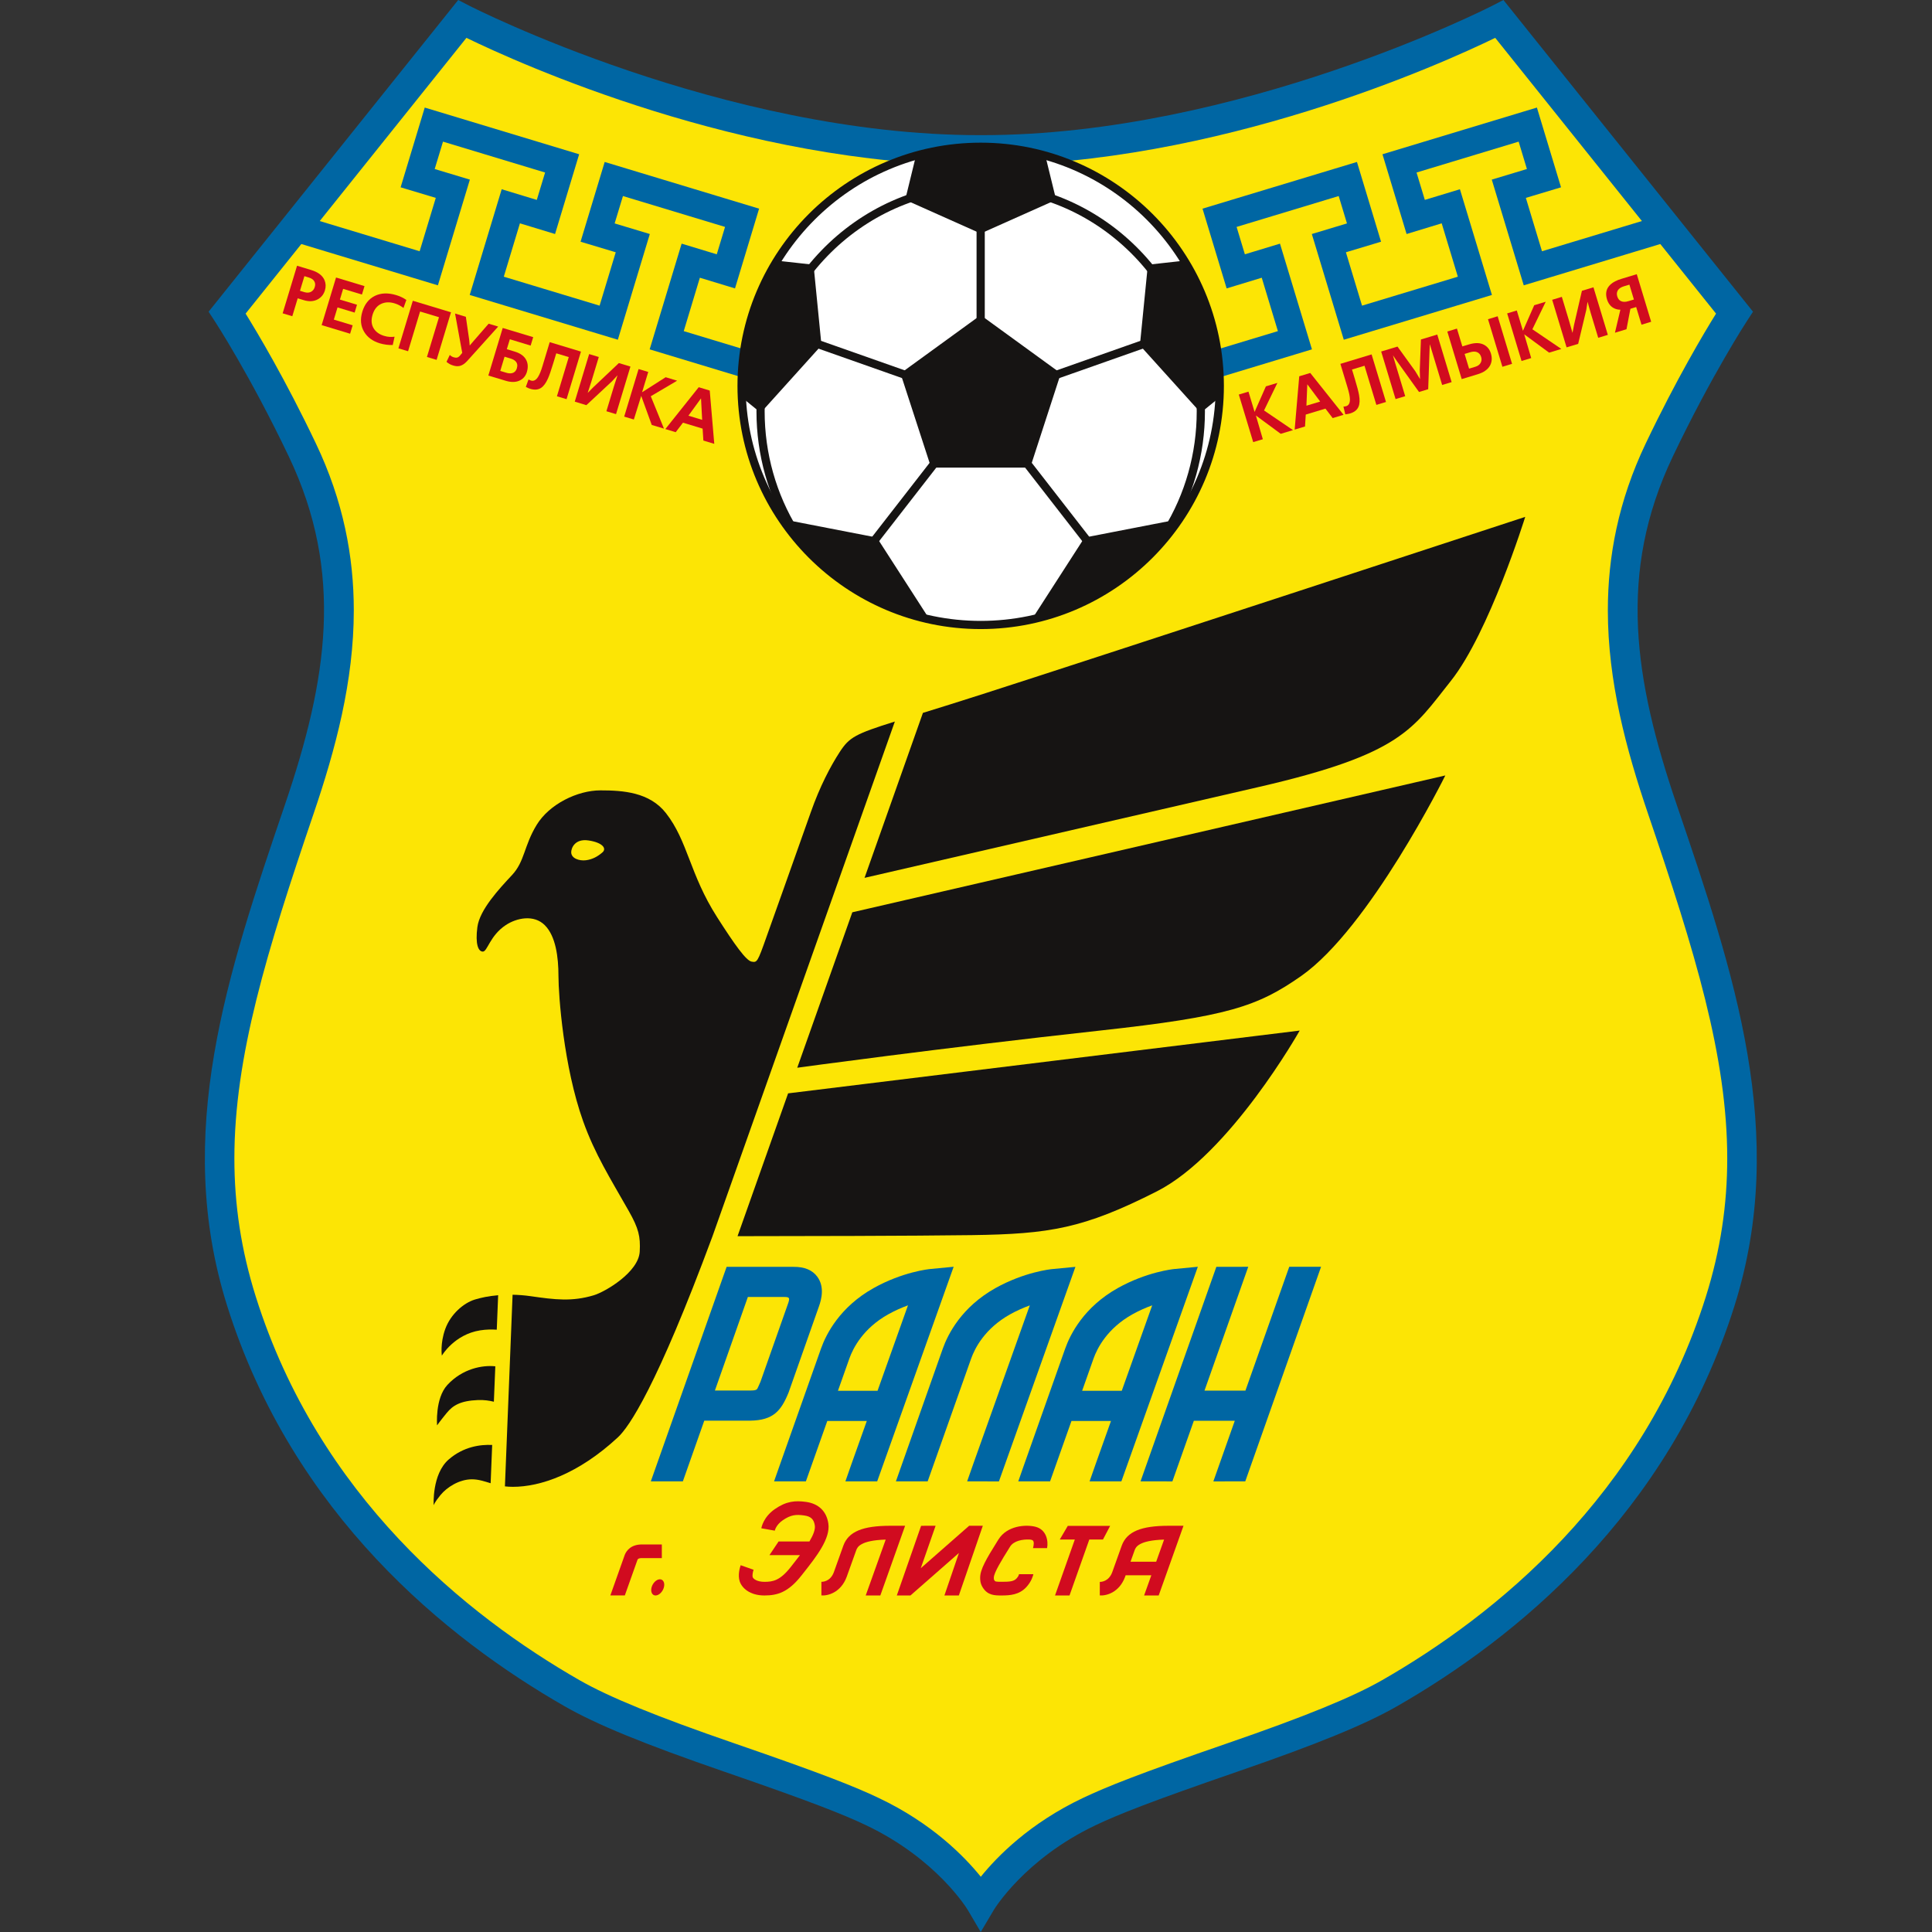
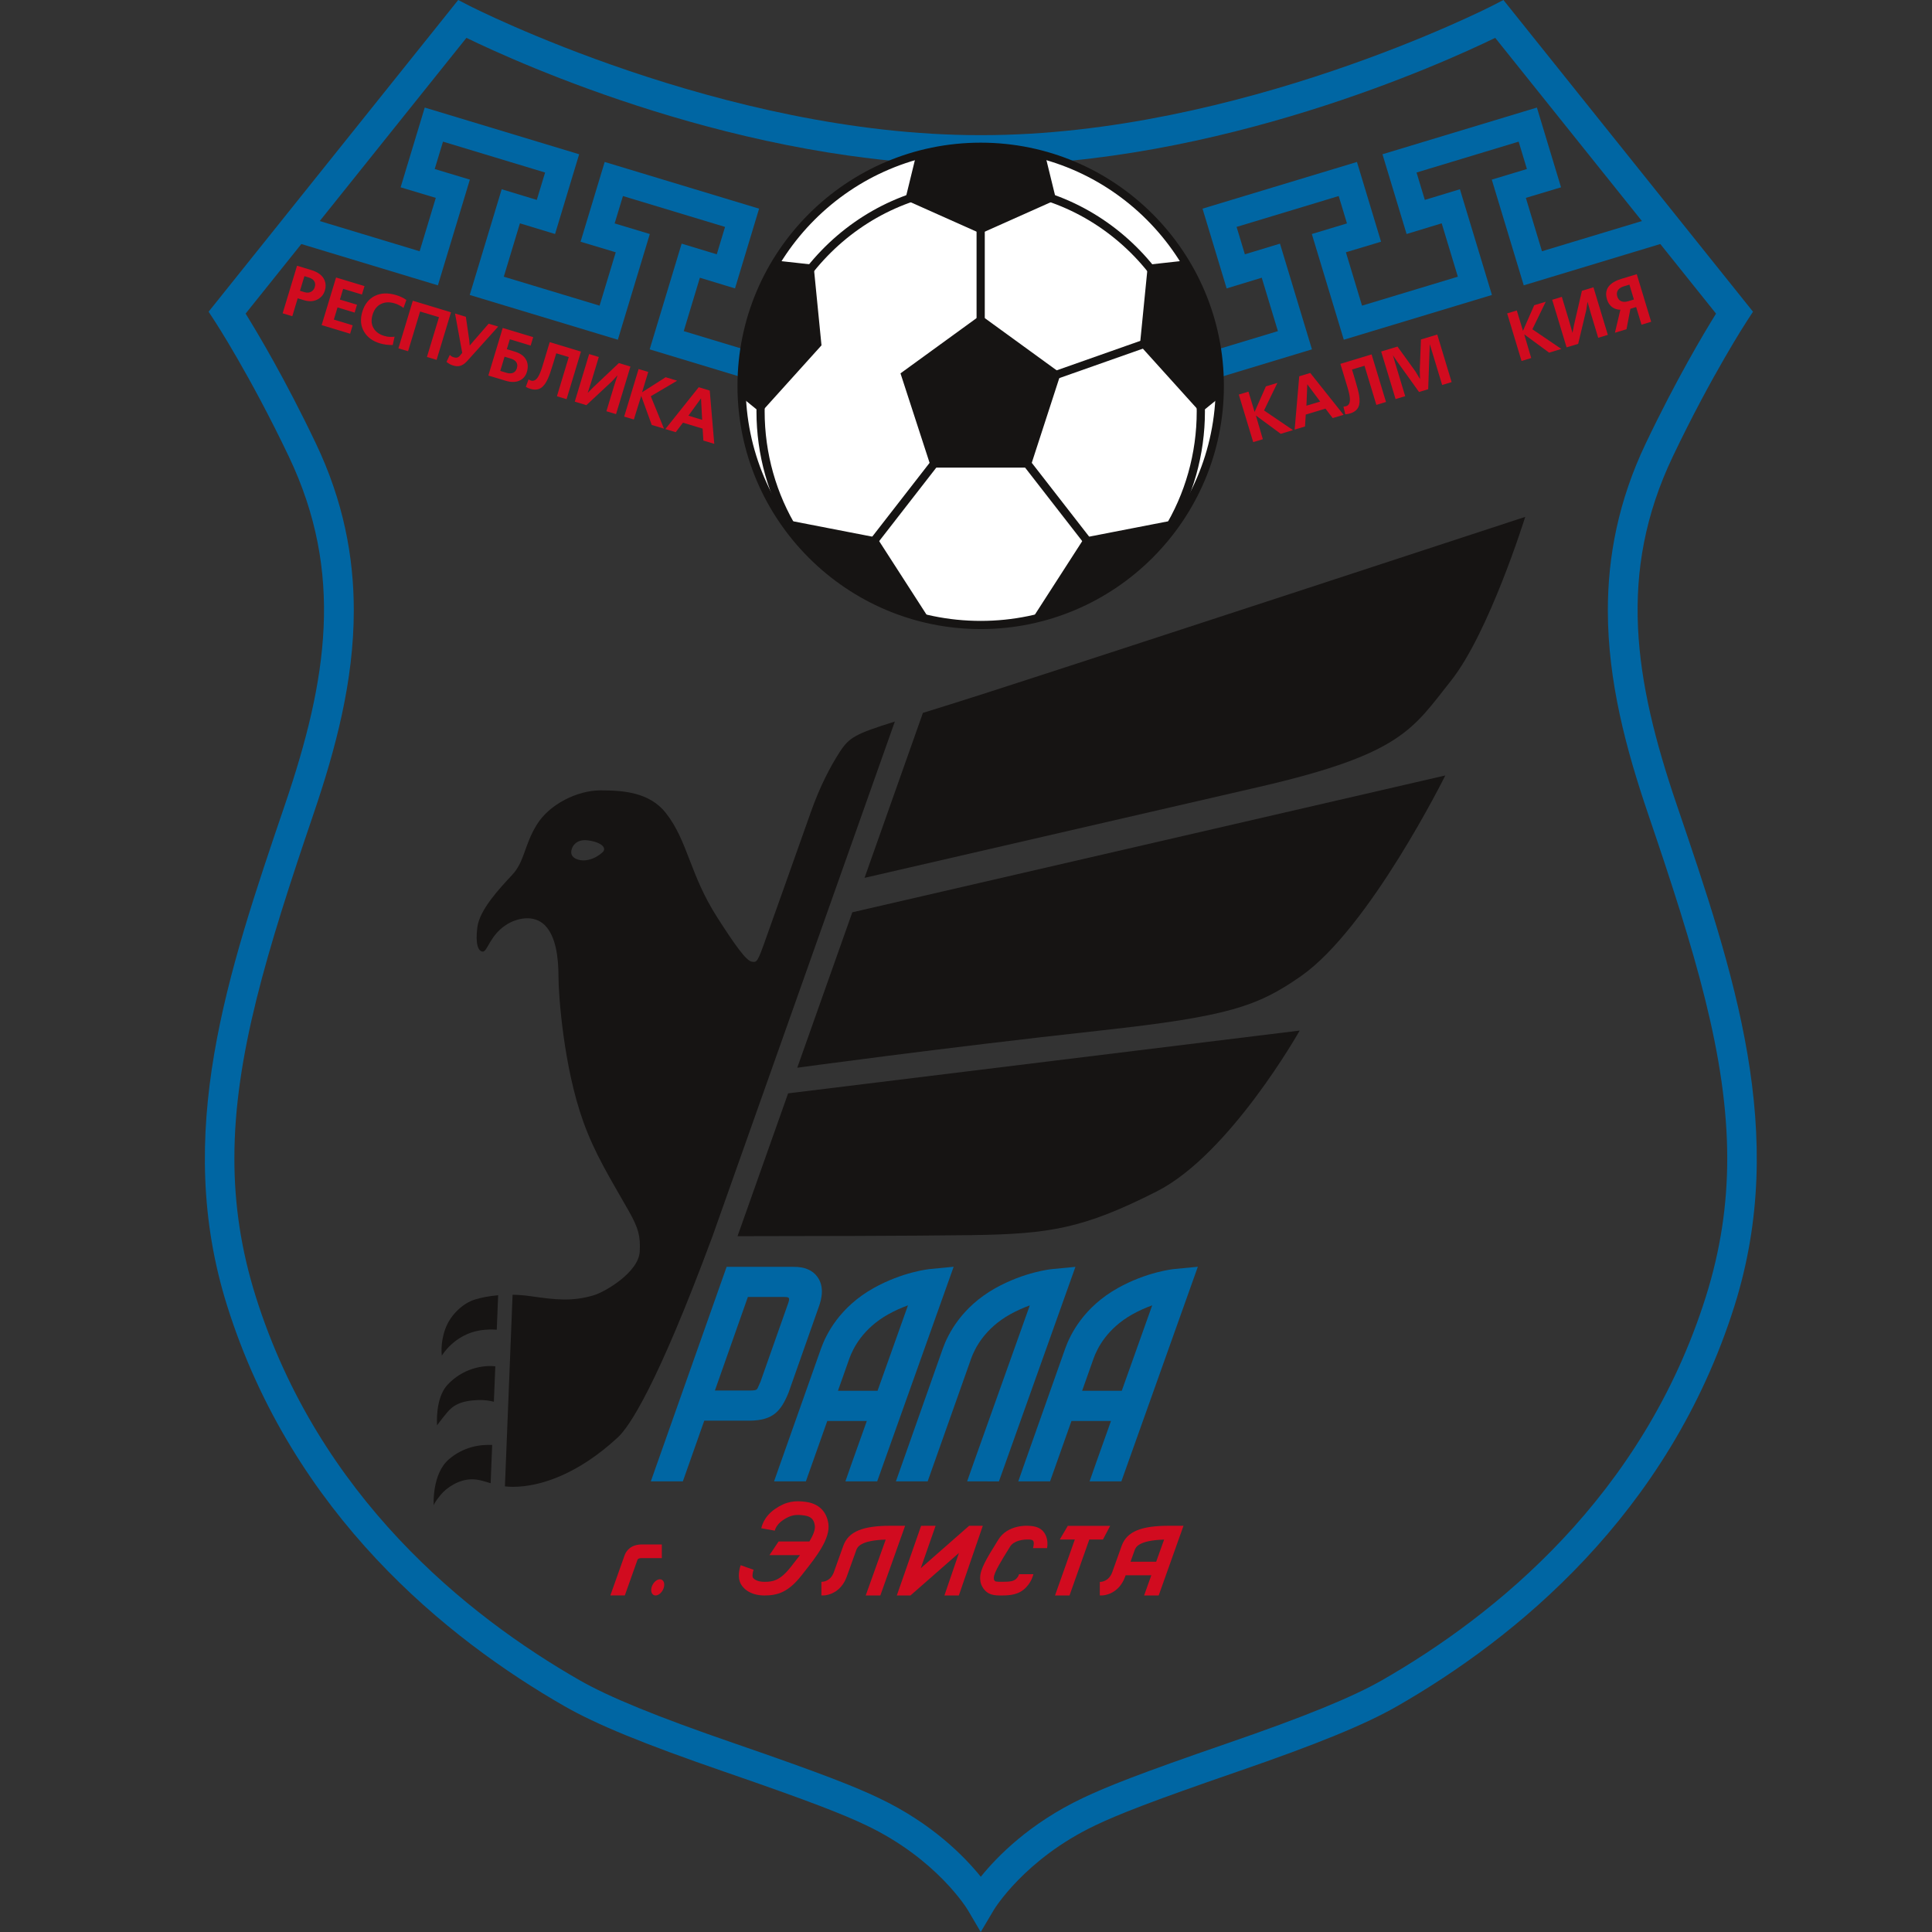
<svg xmlns="http://www.w3.org/2000/svg" width="64" height="64" viewBox="0 0 64 64" fill="none">
  <rect x="0" y="0" width="64" height="64" fill="#333333" stroke="none" />
  <g clip-path="url(#clip0_1279_193195)">
-     <path d="M32.447 4.975C23.724 4.975 15.313 0.629 15.313 0.629L7.525 10.355C7.525 10.355 8.7 12.147 10.017 14.908C11.99 19.047 11.263 22.838 9.913 26.807C7.836 32.912 6.309 37.74 8.001 43.111C9.939 49.268 14.38 53.471 18.947 56.089C19.911 56.641 21.414 57.274 24.152 58.217C27.081 59.227 28.128 59.646 28.899 60.011C31.443 61.218 32.489 63.021 32.489 63.021C32.489 63.021 33.539 61.218 36.083 60.011C36.853 59.646 37.9 59.227 40.83 58.217C43.567 57.274 45.071 56.641 46.034 56.089C50.602 53.471 55.042 49.268 56.981 43.111C58.672 37.74 57.145 32.912 55.069 26.807C53.718 22.838 52.992 19.047 54.965 14.908C56.281 12.147 57.457 10.355 57.457 10.355L49.669 0.629C49.669 0.629 41.258 4.975 32.535 4.975H32.447Z" fill="#FCE505" />
    <path d="M49.44 0.187C49.357 0.23 41.03 4.477 32.535 4.477H32.447C23.951 4.477 15.624 0.23 15.541 0.187L15.179 0L6.91 10.326L7.108 10.629C7.12 10.646 8.283 12.428 9.567 15.122C11.405 18.978 10.846 22.517 9.442 26.647C7.533 32.258 5.73 37.557 7.526 43.261C9.702 50.174 14.803 54.287 18.7 56.52C19.756 57.126 21.338 57.774 23.989 58.688C26.903 59.692 27.947 60.111 28.685 60.461C31.044 61.581 32.05 63.255 32.06 63.272L32.488 64L32.919 63.273C32.929 63.256 33.937 61.581 36.296 60.461C37.035 60.111 38.078 59.692 40.992 58.688C43.643 57.774 45.225 57.126 46.282 56.52C50.178 54.287 55.279 50.174 57.456 43.261C59.252 37.557 57.449 32.258 55.54 26.647C54.135 22.518 53.576 18.978 55.414 15.122C56.698 12.428 57.862 10.646 57.873 10.629L58.071 10.326L49.803 0L49.44 0.187ZM32.535 5.473C40.362 5.473 47.806 2.092 49.531 1.254C49.987 1.824 56.44 9.883 56.846 10.389C56.457 11.014 55.534 12.557 54.515 14.694C53.61 16.593 53.262 18.435 53.262 20.219C53.262 22.571 53.867 24.822 54.597 26.967C56.143 31.513 57.217 35 57.217 38.375C57.217 39.898 56.999 41.398 56.506 42.962C54.426 49.568 49.529 53.512 45.786 55.657C44.801 56.221 43.222 56.866 40.667 57.746C37.697 58.77 36.659 59.187 35.869 59.562C34.11 60.396 33.032 61.498 32.49 62.17C31.948 61.498 30.871 60.396 29.112 59.562C28.323 59.187 27.285 58.77 24.314 57.746C21.76 56.866 20.181 56.221 19.195 55.657C15.453 53.512 10.556 49.568 8.476 42.962C7.983 41.398 7.764 39.898 7.764 38.375C7.764 35 8.838 31.513 10.384 26.967C11.114 24.822 11.72 22.571 11.72 20.218C11.72 18.435 11.372 16.593 10.466 14.694C9.448 12.557 8.524 11.014 8.136 10.389C8.541 9.883 14.995 1.824 15.451 1.254C17.175 2.092 24.619 5.473 32.447 5.473H32.535Z" fill="#0066A3" />
    <path d="M24.432 40.95C26.289 40.949 30.268 40.942 32.201 40.915C34.772 40.878 35.895 40.697 38.321 39.466C40.747 38.235 43.054 34.139 43.054 34.139L26.107 36.219L24.432 40.95Z" fill="#161413" />
    <path d="M28.639 29.08C28.639 29.08 37.025 27.148 41.733 26.062C46.44 24.975 46.795 24.148 48.063 22.554C49.33 20.961 50.525 17.122 50.525 17.122C50.525 17.122 36.609 21.689 32.563 22.989C31.76 23.247 31.107 23.45 30.573 23.615L28.639 29.08Z" fill="#161413" />
    <path d="M26.41 35.37C26.41 35.37 31.152 34.719 36.439 34.139C40.663 33.676 41.653 33.346 43.102 32.332C45.372 30.742 47.878 25.688 47.878 25.688L28.234 30.221L26.41 35.37Z" fill="#161413" />
    <path d="M19.496 27.841C19.959 27.91 20.107 28.107 19.956 28.237C19.805 28.368 19.628 28.471 19.402 28.498C19.192 28.522 18.922 28.439 18.922 28.23C18.922 28.099 19.04 27.773 19.496 27.841ZM16.726 49.238C16.808 49.247 16.895 49.253 16.991 49.253C17.896 49.253 19.152 48.833 20.468 47.614C20.836 47.273 21.744 45.963 23.603 40.951L29.643 23.902C28.335 24.312 28.134 24.424 27.819 24.908C27.516 25.374 27.162 26.042 26.856 26.913C26.248 28.641 25.535 30.625 25.396 31.021C25.09 31.889 25.079 31.885 24.898 31.855C24.719 31.825 24.341 31.301 23.751 30.376C22.846 28.958 22.787 27.864 22.061 26.936C21.518 26.242 20.643 26.182 19.888 26.182C19.134 26.182 18.198 26.634 17.776 27.328C17.353 28.023 17.384 28.536 16.961 28.988C16.538 29.441 15.89 30.135 15.814 30.709C15.739 31.277 15.844 31.523 15.995 31.523C16.146 31.523 16.227 30.996 16.75 30.648C17.112 30.406 17.685 30.286 18.047 30.648C18.41 31.01 18.5 31.704 18.5 32.338C18.5 32.972 18.671 35.333 19.315 37.136C19.706 38.233 20.214 39.032 20.83 40.118C21.157 40.696 21.218 40.96 21.192 41.458C21.156 42.146 20.046 42.794 19.671 42.907C18.947 43.124 18.388 43.054 17.58 42.938C17.37 42.908 17.169 42.893 16.98 42.89L16.726 49.238Z" fill="#161413" />
    <path d="M16.502 42.905C16.189 42.932 15.925 42.989 15.724 43.051C15.362 43.164 14.931 43.526 14.75 44.024C14.575 44.506 14.637 44.907 14.637 44.907C14.637 44.907 15.045 44.206 15.905 44.07C16.103 44.038 16.294 44.037 16.456 44.048L16.502 42.905Z" fill="#161413" />
    <path d="M16.408 45.261C15.975 45.214 15.314 45.341 14.818 45.88C14.406 46.329 14.479 47.216 14.479 47.216C14.479 47.216 14.592 47.057 14.796 46.808C14.999 46.559 15.248 46.401 15.837 46.378C16.035 46.371 16.212 46.397 16.36 46.434L16.408 45.261Z" fill="#161413" />
    <path d="M16.304 47.866C15.918 47.848 15.359 47.917 14.864 48.347C14.303 48.834 14.366 49.864 14.366 49.864C14.366 49.864 14.388 49.773 14.592 49.525C14.796 49.276 15.203 49.004 15.633 49.004C15.854 49.004 16.039 49.07 16.253 49.134L16.304 47.866Z" fill="#161413" />
    <path d="M41.037 13.07L41.357 12.974L41.56 13.646L41.934 12.799L42.315 12.684L41.873 13.597L42.832 14.248L42.426 14.371L41.603 13.764L41.833 14.55L41.514 14.646L41.037 13.07Z" fill="#D10B1F" />
    <path d="M43.039 12.465L43.404 12.355L44.507 13.741L44.147 13.85L43.907 13.536L43.255 13.733L43.23 14.128L42.887 14.231L43.039 12.465ZM43.277 13.439L43.733 13.302L43.306 12.73L43.277 13.439Z" fill="#D10B1F" />
    <path d="M44.402 12.053L45.436 11.74L45.913 13.316L45.594 13.413L45.201 12.116L44.787 12.241L44.882 12.556C44.957 12.803 45.003 12.98 45.021 13.09C45.049 13.252 45.043 13.38 45.002 13.475C44.957 13.58 44.864 13.654 44.724 13.696C44.697 13.705 44.674 13.71 44.655 13.713C44.636 13.717 44.606 13.72 44.565 13.725L44.503 13.471C44.517 13.47 44.534 13.467 44.554 13.463C44.574 13.46 44.587 13.457 44.591 13.456C44.678 13.43 44.72 13.354 44.718 13.228C44.717 13.136 44.69 13.004 44.637 12.831L44.627 12.797L44.618 12.768L44.61 12.741C44.601 12.711 44.592 12.681 44.583 12.652C44.574 12.623 44.566 12.594 44.557 12.565L44.402 12.053Z" fill="#D10B1F" />
    <path d="M47.311 12.893L47.007 12.985L46.283 11.975L46.143 11.771L46.214 12.015L46.549 13.124L46.23 13.22L45.753 11.644L46.294 11.481L46.886 12.301L47.04 12.558L47.032 12.256L47.07 11.246L47.611 11.082L48.087 12.658L47.773 12.753L47.438 11.645L47.364 11.401L47.354 11.651L47.311 12.893Z" fill="#D10B1F" />
-     <path d="M48.263 10.885L48.442 11.475L48.663 11.409C48.867 11.347 49.035 11.352 49.167 11.425C49.275 11.485 49.349 11.579 49.388 11.71C49.433 11.858 49.423 11.992 49.359 12.109C49.286 12.241 49.15 12.337 48.952 12.397L48.421 12.558L47.944 10.982L48.263 10.885ZM48.517 11.724L48.665 12.212L48.876 12.148C48.957 12.123 49.014 12.081 49.047 12.022C49.081 11.962 49.087 11.896 49.065 11.825C49.04 11.743 48.993 11.689 48.923 11.663C48.862 11.64 48.789 11.642 48.704 11.668L48.517 11.724ZM49.292 10.574L49.612 10.477L50.089 12.053L49.769 12.15L49.292 10.574Z" fill="#D10B1F" />
    <path d="M49.927 10.382L50.246 10.285L50.45 10.958L50.823 10.111L51.204 9.996L50.762 10.908L51.721 11.559L51.316 11.682L50.492 11.075L50.723 11.861L50.403 11.958L49.927 10.382Z" fill="#D10B1F" />
    <path d="M51.418 9.931L51.738 9.834L51.982 10.644L52.091 11.028L52.142 10.763L52.403 9.633L52.785 9.517L53.262 11.093L52.943 11.19L52.697 10.377L52.589 9.995L52.547 10.268L52.279 11.391L51.895 11.507L51.418 9.931Z" fill="#D10B1F" />
    <path d="M54.22 9.083L54.697 10.659L54.377 10.756L54.2 10.171L54.009 10.229L53.88 10.906L53.497 11.022L53.677 10.26C53.593 10.259 53.517 10.24 53.448 10.201C53.345 10.143 53.273 10.046 53.233 9.913C53.172 9.713 53.212 9.549 53.352 9.422C53.435 9.346 53.554 9.284 53.709 9.238L54.22 9.083ZM54.125 9.922L53.976 9.429L53.794 9.484C53.701 9.512 53.635 9.555 53.596 9.613C53.558 9.672 53.55 9.74 53.574 9.819C53.596 9.891 53.634 9.942 53.688 9.971C53.755 10.006 53.84 10.008 53.945 9.976L54.125 9.922Z" fill="#D10B1F" />
    <path d="M50.478 3.694L45.796 5.11L46.595 7.752C46.595 7.752 47.417 7.502 47.758 7.398C47.905 7.885 48.146 8.68 48.293 9.166C47.685 9.35 45.727 9.942 45.119 10.125C44.972 9.639 44.732 8.844 44.585 8.357C44.926 8.255 45.749 8.007 45.749 8.007L44.951 5.365L39.835 6.912L40.634 9.554C40.634 9.554 41.456 9.304 41.797 9.2C41.944 9.687 42.185 10.483 42.332 10.969C41.702 11.159 39.822 11.728 39.822 11.728L40.084 12.595L43.46 11.573L42.401 8.071C42.401 8.071 41.579 8.321 41.238 8.424C41.137 8.089 41.065 7.852 40.964 7.517C41.583 7.329 43.726 6.681 44.346 6.494C44.447 6.829 44.519 7.066 44.62 7.401C44.279 7.504 43.456 7.752 43.456 7.752L44.515 11.254L49.422 9.771L48.362 6.269C48.362 6.269 47.54 6.518 47.199 6.622C47.098 6.287 47.026 6.049 46.925 5.715C47.544 5.527 49.688 4.879 50.307 4.692C50.408 5.026 50.48 5.264 50.581 5.599C50.24 5.702 49.417 5.95 49.417 5.95L50.476 9.452L55.166 8.033L54.904 7.167C54.904 7.167 51.78 8.112 51.08 8.323C50.933 7.837 50.693 7.042 50.546 6.555C50.888 6.452 51.711 6.205 51.711 6.205L50.912 3.563L50.478 3.694Z" fill="#0066A3" />
    <path d="M13.939 3.996L13.271 6.205C13.271 6.205 14.094 6.452 14.436 6.555C14.289 7.042 14.048 7.837 13.901 8.323C13.202 8.112 10.078 7.167 10.078 7.167L9.815 8.033L14.506 9.452L15.565 5.95C15.565 5.95 14.742 5.702 14.4 5.599C14.501 5.264 14.573 5.026 14.675 4.692C15.294 4.879 17.437 5.527 18.057 5.715C17.956 6.049 17.884 6.287 17.782 6.622C17.441 6.518 16.619 6.269 16.619 6.269L15.56 9.771L20.467 11.254L21.526 7.752C21.526 7.752 20.703 7.504 20.361 7.401C20.462 7.066 20.534 6.829 20.636 6.494C21.255 6.681 23.398 7.329 24.018 7.517C23.917 7.852 23.845 8.089 23.744 8.424C23.402 8.321 22.58 8.071 22.58 8.071L21.521 11.573L24.898 12.595L25.16 11.728C25.16 11.728 23.28 11.159 22.65 10.969C22.797 10.483 23.037 9.687 23.184 9.2C23.526 9.304 24.348 9.554 24.348 9.554L25.146 6.912L20.031 5.365L19.232 8.007C19.232 8.007 20.055 8.255 20.397 8.357C20.25 8.844 20.009 9.639 19.862 10.125C19.255 9.942 17.297 9.35 16.689 9.166C16.836 8.68 17.076 7.885 17.223 7.398C17.564 7.502 18.387 7.752 18.387 7.752L19.185 5.11L14.07 3.563L13.939 3.996Z" fill="#0066A3" />
    <path d="M9.84 8.803L10.306 8.944C10.538 9.014 10.686 9.127 10.752 9.285C10.795 9.389 10.799 9.501 10.763 9.62C10.723 9.752 10.645 9.85 10.529 9.914C10.397 9.987 10.243 9.997 10.067 9.944L9.862 9.882L9.683 10.475L9.363 10.379L9.84 8.803ZM9.937 9.633L10.084 9.678C10.169 9.703 10.243 9.699 10.304 9.666C10.365 9.632 10.406 9.58 10.427 9.508C10.448 9.441 10.444 9.382 10.418 9.33C10.386 9.266 10.324 9.221 10.23 9.193L10.084 9.148L9.937 9.633Z" fill="#D10B1F" />
    <path d="M11.132 9.193L12.075 9.478L11.99 9.757L11.367 9.569L11.26 9.924L11.826 10.095L11.748 10.355L11.181 10.184L11.059 10.587L11.682 10.776L11.598 11.055L10.655 10.77L11.132 9.193Z" fill="#D10B1F" />
    <path d="M13.071 11.154L13.01 11.429C12.941 11.431 12.869 11.427 12.795 11.418C12.72 11.408 12.649 11.393 12.582 11.373C12.348 11.302 12.175 11.177 12.066 10.998C11.947 10.804 11.926 10.581 12.002 10.327C12.078 10.077 12.216 9.902 12.417 9.802C12.618 9.703 12.855 9.694 13.129 9.777C13.193 9.796 13.252 9.819 13.305 9.845C13.358 9.87 13.41 9.901 13.461 9.936L13.366 10.202C13.28 10.134 13.182 10.082 13.071 10.049C12.904 9.998 12.754 10.005 12.621 10.069C12.487 10.133 12.395 10.252 12.342 10.425C12.286 10.61 12.303 10.767 12.391 10.898C12.465 11.005 12.575 11.081 12.721 11.125C12.788 11.146 12.85 11.157 12.907 11.16C12.963 11.163 13.018 11.161 13.071 11.154Z" fill="#D10B1F" />
    <path d="M13.675 9.963L14.94 10.345L14.463 11.921L14.143 11.825L14.542 10.508L13.916 10.319L13.518 11.635L13.198 11.539L13.675 9.963Z" fill="#D10B1F" />
    <path d="M15.074 10.386L15.432 10.494L15.543 11.259L15.56 11.446L15.685 11.3L16.187 10.723L16.503 10.818L15.466 11.97C15.392 12.049 15.317 12.099 15.24 12.12C15.174 12.138 15.099 12.134 15.015 12.109C14.966 12.094 14.924 12.077 14.892 12.058C14.859 12.039 14.825 12.015 14.791 11.987L14.9 11.758C14.937 11.794 14.978 11.82 15.025 11.834C15.068 11.847 15.103 11.852 15.129 11.848C15.166 11.843 15.201 11.821 15.235 11.782L15.312 11.69L15.074 10.386Z" fill="#D10B1F" />
    <path d="M16.653 10.864L17.663 11.169L17.578 11.448L16.889 11.239L16.789 11.567L17.046 11.645C17.245 11.704 17.375 11.803 17.439 11.94C17.492 12.053 17.496 12.181 17.453 12.324C17.416 12.445 17.345 12.535 17.239 12.593C17.107 12.665 16.945 12.672 16.753 12.614L16.177 12.44L16.653 10.864ZM16.714 11.816L16.572 12.287L16.77 12.347C16.839 12.368 16.899 12.373 16.951 12.363C17.037 12.346 17.094 12.291 17.122 12.197C17.151 12.102 17.135 12.025 17.075 11.964C17.037 11.927 16.983 11.897 16.912 11.876L16.714 11.816Z" fill="#D10B1F" />
    <path d="M18.21 11.334L19.245 11.647L18.768 13.223L18.449 13.127L18.841 11.829L18.427 11.704L18.331 12.02C18.257 12.266 18.197 12.44 18.151 12.541C18.084 12.691 18.008 12.794 17.922 12.85C17.826 12.913 17.707 12.923 17.567 12.881C17.54 12.873 17.518 12.865 17.501 12.857C17.483 12.849 17.456 12.836 17.419 12.816L17.508 12.57C17.521 12.577 17.537 12.585 17.555 12.593C17.574 12.601 17.586 12.606 17.59 12.607C17.677 12.633 17.755 12.593 17.822 12.488C17.872 12.411 17.923 12.286 17.975 12.113L17.985 12.079L17.994 12.049L18.002 12.022C18.011 11.992 18.02 11.963 18.029 11.934C18.038 11.904 18.047 11.875 18.055 11.847L18.21 11.334Z" fill="#D10B1F" />
    <path d="M19.516 11.729L19.836 11.826L19.591 12.636L19.468 13.016L19.658 12.824L20.501 12.027L20.884 12.143L20.407 13.719L20.088 13.623L20.334 12.81L20.456 12.432L20.269 12.635L19.424 13.422L19.04 13.305L19.516 11.729Z" fill="#D10B1F" />
    <path d="M21.154 12.225L21.474 12.321L21.27 12.994L22.051 12.496L22.431 12.611L21.558 13.126L21.995 14.199L21.59 14.077L21.241 13.115L20.997 13.897L20.677 13.801L21.154 12.225Z" fill="#D10B1F" />
    <path d="M23.146 12.827L23.511 12.938L23.661 14.703L23.3 14.594L23.275 14.199L22.624 14.002L22.384 14.317L22.041 14.213L23.146 12.827ZM22.805 13.77L23.26 13.908L23.222 13.196L22.805 13.77Z" fill="#D10B1F" />
    <path d="M40.408 12.783C40.408 17.157 36.862 20.703 32.487 20.703C28.112 20.703 24.566 17.157 24.566 12.783C24.566 8.408 28.112 4.861 32.487 4.861C36.862 4.861 40.408 8.408 40.408 12.783Z" fill="white" />
    <path d="M24.43 12.783C24.43 17.225 28.044 20.839 32.487 20.839C36.929 20.839 40.543 17.225 40.543 12.783C40.543 8.34 36.929 4.726 32.487 4.726C28.044 4.726 24.43 8.34 24.43 12.783ZM24.701 12.783C24.701 8.49 28.194 4.997 32.487 4.997C36.78 4.997 40.272 8.49 40.272 12.783C40.272 17.075 36.78 20.568 32.487 20.568C28.194 20.568 24.701 17.075 24.701 12.783Z" fill="#161413" />
    <path d="M32.35 7.123V11.171H32.622V7.123H32.35Z" fill="#161413" />
    <path d="M30.845 15.49L29.83 12.368L32.486 10.439L35.141 12.368L34.127 15.49H30.845Z" fill="#161413" />
    <path d="M34.72 12.368L34.81 12.624L38.107 11.462L38.017 11.206L34.72 12.368Z" fill="#161413" />
    <path d="M33.73 15.197L36.046 18.177L36.261 18.01L33.944 15.03L33.73 15.197Z" fill="#161413" />
    <path d="M39.237 8.635L38.025 8.769L37.76 11.44L39.775 13.673L40.392 13.171C40.392 13.171 40.529 12.149 40.107 10.61C39.684 9.071 39.237 8.635 39.237 8.635Z" fill="#161413" />
    <path d="M34.177 20.523L35.927 17.807L38.877 17.234L38.92 17.375C38.92 17.375 37.217 20.006 34.177 20.523Z" fill="#161413" />
    <path d="M31.17 4.959L32.449 4.813L33.513 4.902L34.628 5.156L34.986 6.619L32.486 7.735L29.986 6.619L30.347 5.141L31.17 4.959Z" fill="#161413" />
-     <path d="M26.866 11.462L30.163 12.624L30.254 12.368L26.956 11.206L26.866 11.462Z" fill="#161413" />
    <path d="M28.713 18.01L28.928 18.177L31.244 15.197L31.029 15.03L28.713 18.01Z" fill="#161413" />
    <path d="M25.736 8.635L26.949 8.769L27.213 11.44L25.199 13.673L24.581 13.171C24.581 13.171 24.444 12.149 24.867 10.61C25.29 9.071 25.736 8.635 25.736 8.635Z" fill="#161413" />
    <path d="M30.797 20.523L29.047 17.807L26.097 17.234L26.053 17.375C26.053 17.375 27.756 20.006 30.797 20.523Z" fill="#161413" />
    <path d="M25.059 13.628C25.059 15.065 25.453 16.463 26.199 17.673L26.43 17.53C25.711 16.364 25.33 15.014 25.33 13.628C25.33 9.637 28.503 6.352 32.402 6.306L32.579 6.306C36.474 6.356 39.643 9.641 39.643 13.628C39.643 15.014 39.263 16.364 38.543 17.53L38.775 17.673C39.52 16.463 39.915 15.065 39.915 13.628C39.915 9.493 36.626 6.087 32.583 6.034L32.398 6.034C28.351 6.082 25.059 9.489 25.059 13.628Z" fill="#161413" />
    <path d="M35.847 46.072L36.225 45.004C36.348 44.658 36.679 44.005 37.514 43.538C37.745 43.409 37.966 43.314 38.168 43.241C37.963 43.816 37.554 44.964 37.16 46.071L35.847 46.072ZM34.785 49.072L35.494 47.071L36.803 47.071C36.593 47.66 36.411 48.171 36.298 48.489C36.221 48.705 36.094 49.072 36.094 49.072L37.147 49.072L39.68 41.963L38.901 42.038C38.864 42.041 37.99 42.131 37.027 42.67C35.908 43.297 35.456 44.194 35.286 44.673L33.901 48.588L33.732 49.072L34.785 49.072Z" fill="#0066A3" />
    <path d="M22.621 49.071C22.726 48.775 23.06 47.825 23.33 47.061C23.796 47.061 24.855 47.061 24.855 47.061C25.61 47.049 25.871 46.743 26.117 46.143L26.122 46.132L27.134 43.261C27.164 43.173 27.226 42.99 27.226 42.782C27.226 42.624 27.19 42.452 27.077 42.297C26.915 42.073 26.649 41.962 26.286 41.966H24.07L21.559 49.072L22.621 49.071ZM24.847 46.063C24.847 46.063 24.229 46.063 23.682 46.063C24.227 44.517 24.668 43.263 24.774 42.964C25.102 42.964 25.658 42.964 25.973 42.964C26.151 42.964 26.165 42.992 26.116 43.152C25.895 43.779 25.201 45.748 25.192 45.772C25.165 45.839 25.142 45.89 25.123 45.928C25.076 46.028 25.087 46.062 24.847 46.063Z" fill="#0066A3" />
    <path d="M27.758 46.072L28.136 45.004C28.259 44.658 28.59 44.005 29.425 43.538C29.656 43.409 29.877 43.314 30.078 43.241C29.874 43.816 29.465 44.964 29.07 46.071L27.758 46.072ZM26.696 49.072L27.405 47.071L28.714 47.071C28.504 47.66 28.322 48.171 28.209 48.489C28.131 48.705 28.005 49.072 28.005 49.072L29.058 49.072L31.591 41.963L30.812 42.038C30.775 42.041 29.901 42.131 28.938 42.67C27.819 43.297 27.367 44.194 27.197 44.673L25.812 48.588L25.642 49.072L26.696 49.072Z" fill="#0066A3" />
-     <path d="M40.904 47.064L40.194 49.073L41.251 49.072L43.762 41.964L42.708 41.964L41.256 46.067L39.9 46.067L41.35 41.964L40.293 41.966L37.782 49.071L38.837 49.073L39.548 47.064H40.904Z" fill="#0066A3" />
    <path d="M32.038 49.072C32.038 49.072 32.166 48.704 32.244 48.485C32.617 47.44 33.727 44.325 34.113 43.243C33.911 43.317 33.69 43.411 33.459 43.54C32.624 44.008 32.293 44.66 32.17 45.006L30.73 49.072L29.678 49.072L31.231 44.675C31.401 44.196 31.853 43.3 32.972 42.672C33.935 42.134 34.809 42.044 34.846 42.041L35.625 41.966L33.091 49.073L32.038 49.072Z" fill="#0066A3" />
    <path d="M21.992 52.584C21.952 52.732 21.829 52.852 21.716 52.852C21.604 52.852 21.545 52.732 21.584 52.584C21.624 52.436 21.747 52.316 21.86 52.316C21.972 52.316 22.031 52.436 21.992 52.584Z" fill="#D10B1F" />
    <path d="M29.663 50.543H29.495C28.574 50.543 28.109 50.738 27.939 51.196L27.622 52.082C27.506 52.394 27.252 52.401 27.21 52.399L27.21 52.85C27.414 52.868 27.852 52.762 28.047 52.237L28.365 51.351C28.401 51.252 28.496 51.027 29.34 51.001C29.181 51.447 28.678 52.852 28.678 52.852L29.162 52.852L29.983 50.543H29.663Z" fill="#D10B1F" />
    <path d="M30.513 50.544L29.708 52.852H30.16C30.16 52.852 31.111 52.017 31.766 51.444C31.608 51.906 31.395 52.53 31.285 52.852H31.763L32.557 50.543H32.104C32.104 50.543 31.158 51.374 30.502 51.949C30.661 51.494 30.873 50.885 30.993 50.543L30.513 50.544Z" fill="#D10B1F" />
    <path d="M20.697 51.504L20.219 52.85L20.698 52.851L21.119 51.666C21.125 51.654 21.141 51.613 21.273 51.614H21.924V51.162H21.275C20.895 51.158 20.75 51.375 20.697 51.504Z" fill="#D10B1F" />
    <path d="M26.496 51.522C26.418 51.626 26.338 51.727 26.265 51.819L26.193 51.911C25.837 52.364 25.598 52.4 25.323 52.4C25.078 52.4 24.954 52.304 24.933 52.243C24.918 52.198 24.936 52.078 24.963 52L24.536 51.85C24.517 51.902 24.43 52.171 24.505 52.389C24.578 52.603 24.835 52.852 25.323 52.852C25.759 52.852 26.116 52.742 26.549 52.191L26.621 52.1C27.04 51.568 27.515 50.966 27.44 50.468C27.38 50.065 27.119 49.811 26.704 49.753C26.349 49.703 26.051 49.725 25.669 49.99C25.292 50.251 25.226 50.589 25.22 50.626L25.666 50.705C25.667 50.697 25.707 50.514 25.927 50.363C26.194 50.178 26.37 50.163 26.642 50.202C26.86 50.232 26.962 50.328 26.992 50.534C27.012 50.668 26.938 50.853 26.819 51.053L26.814 51.063H25.792L25.489 51.516H26.5L26.496 51.522Z" fill="#D10B1F" />
    <path d="M34.101 50.999C33.883 50.989 33.583 51.036 33.459 51.236L33.41 51.316C33.204 51.646 32.922 52.098 32.922 52.26C32.922 52.311 32.922 52.321 32.939 52.348C32.966 52.391 32.971 52.399 33.191 52.399C33.457 52.399 33.583 52.385 33.674 52.289C33.748 52.211 33.755 52.148 33.755 52.148L34.232 52.147C34.223 52.189 34.172 52.392 33.991 52.583C33.756 52.831 33.455 52.852 33.18 52.852C32.953 52.852 32.719 52.852 32.554 52.586C32.469 52.45 32.469 52.331 32.469 52.26C32.469 51.988 32.679 51.631 33.026 51.076L33.075 50.997C33.36 50.538 33.977 50.495 34.298 50.575C34.667 50.667 34.732 51.049 34.686 51.283L34.22 51.284C34.221 51.283 34.257 51.146 34.24 51.079C34.226 51.016 34.174 51.003 34.101 50.999Z" fill="#D10B1F" />
    <path d="M37.45 51.734L37.587 51.351C37.623 51.252 37.718 51.027 38.562 51.001C38.505 51.16 38.405 51.439 38.3 51.734L37.45 51.734ZM38.139 52.183C38.008 52.551 37.9 52.852 37.9 52.852L38.383 52.852L39.205 50.543H38.885H38.718C37.796 50.543 37.331 50.738 37.161 51.196L36.844 52.082C36.728 52.394 36.475 52.404 36.433 52.402L36.432 52.85C36.636 52.868 37.074 52.762 37.269 52.237L37.288 52.183L38.139 52.183Z" fill="#D10B1F" />
    <path d="M35.106 50.999L35.372 50.546H36.775L36.537 50.999L36.085 50.998L35.429 52.852L34.949 52.852L35.605 50.998L35.106 50.999Z" fill="#D10B1F" />
  </g>
  <defs>
    <clipPath id="clip0_1279_193195">
      <rect width="51.409" height="64" fill="white" transform="translate(6.786)" />
    </clipPath>
  </defs>
</svg>